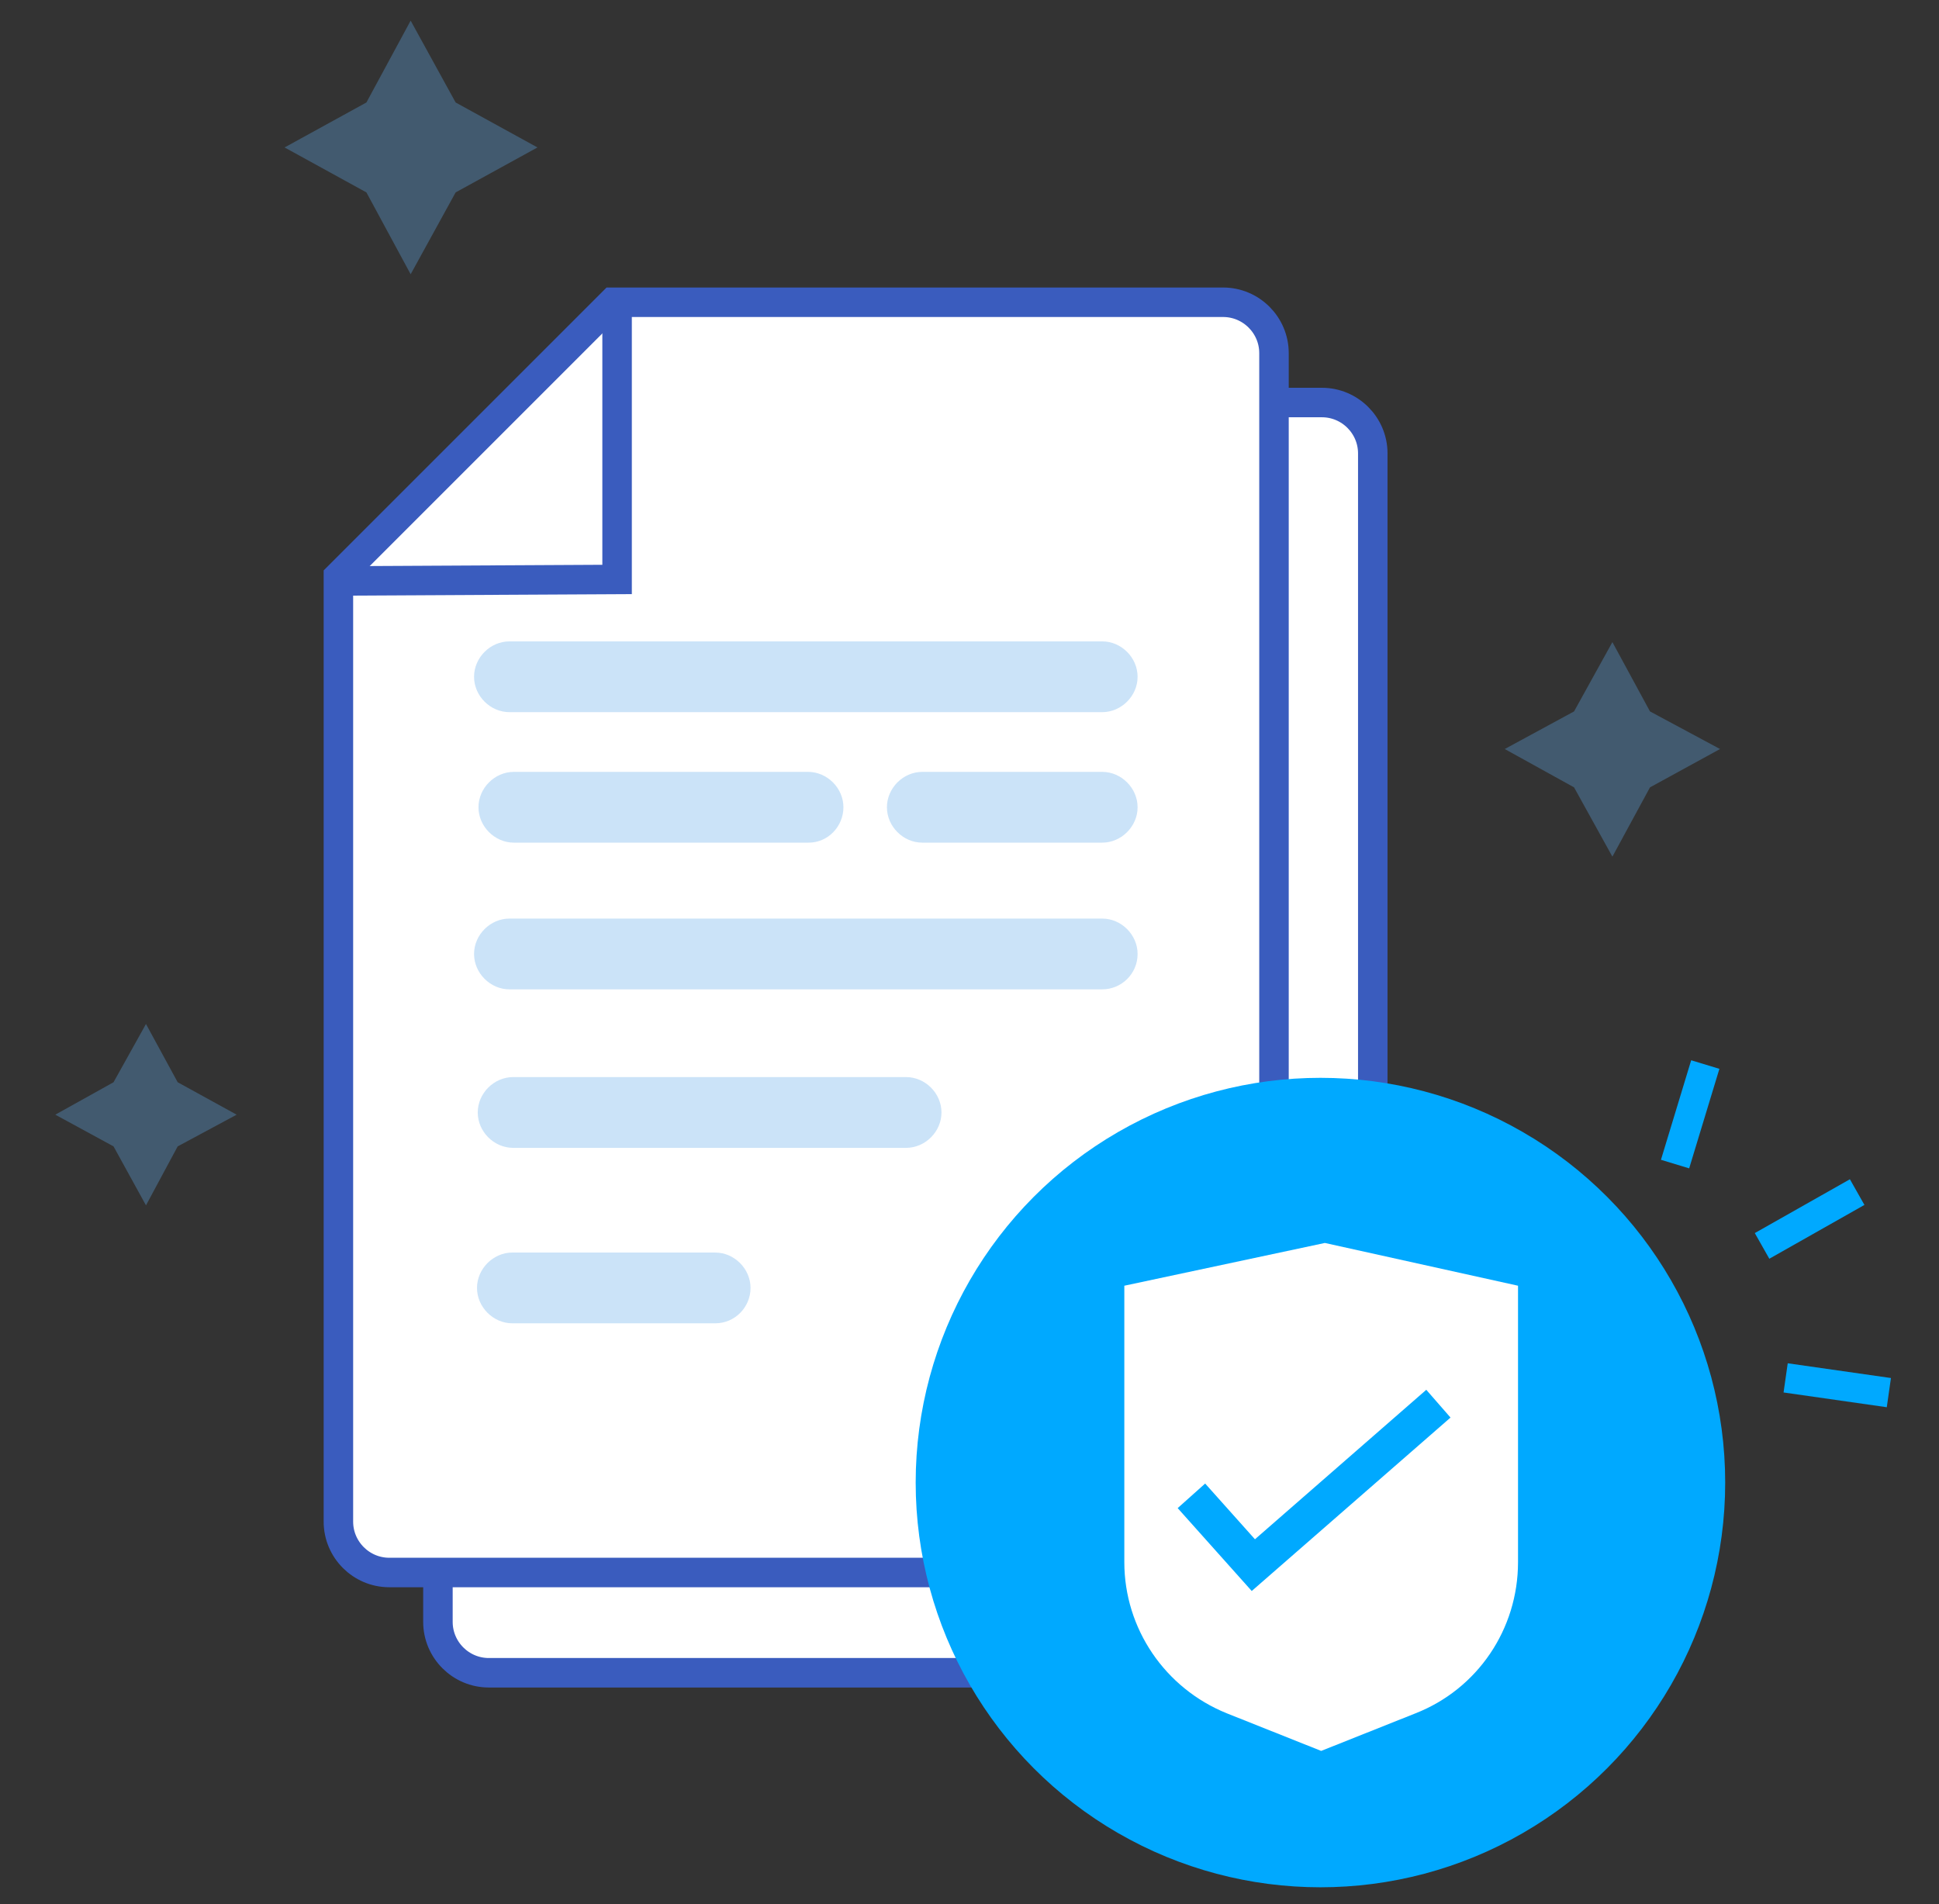
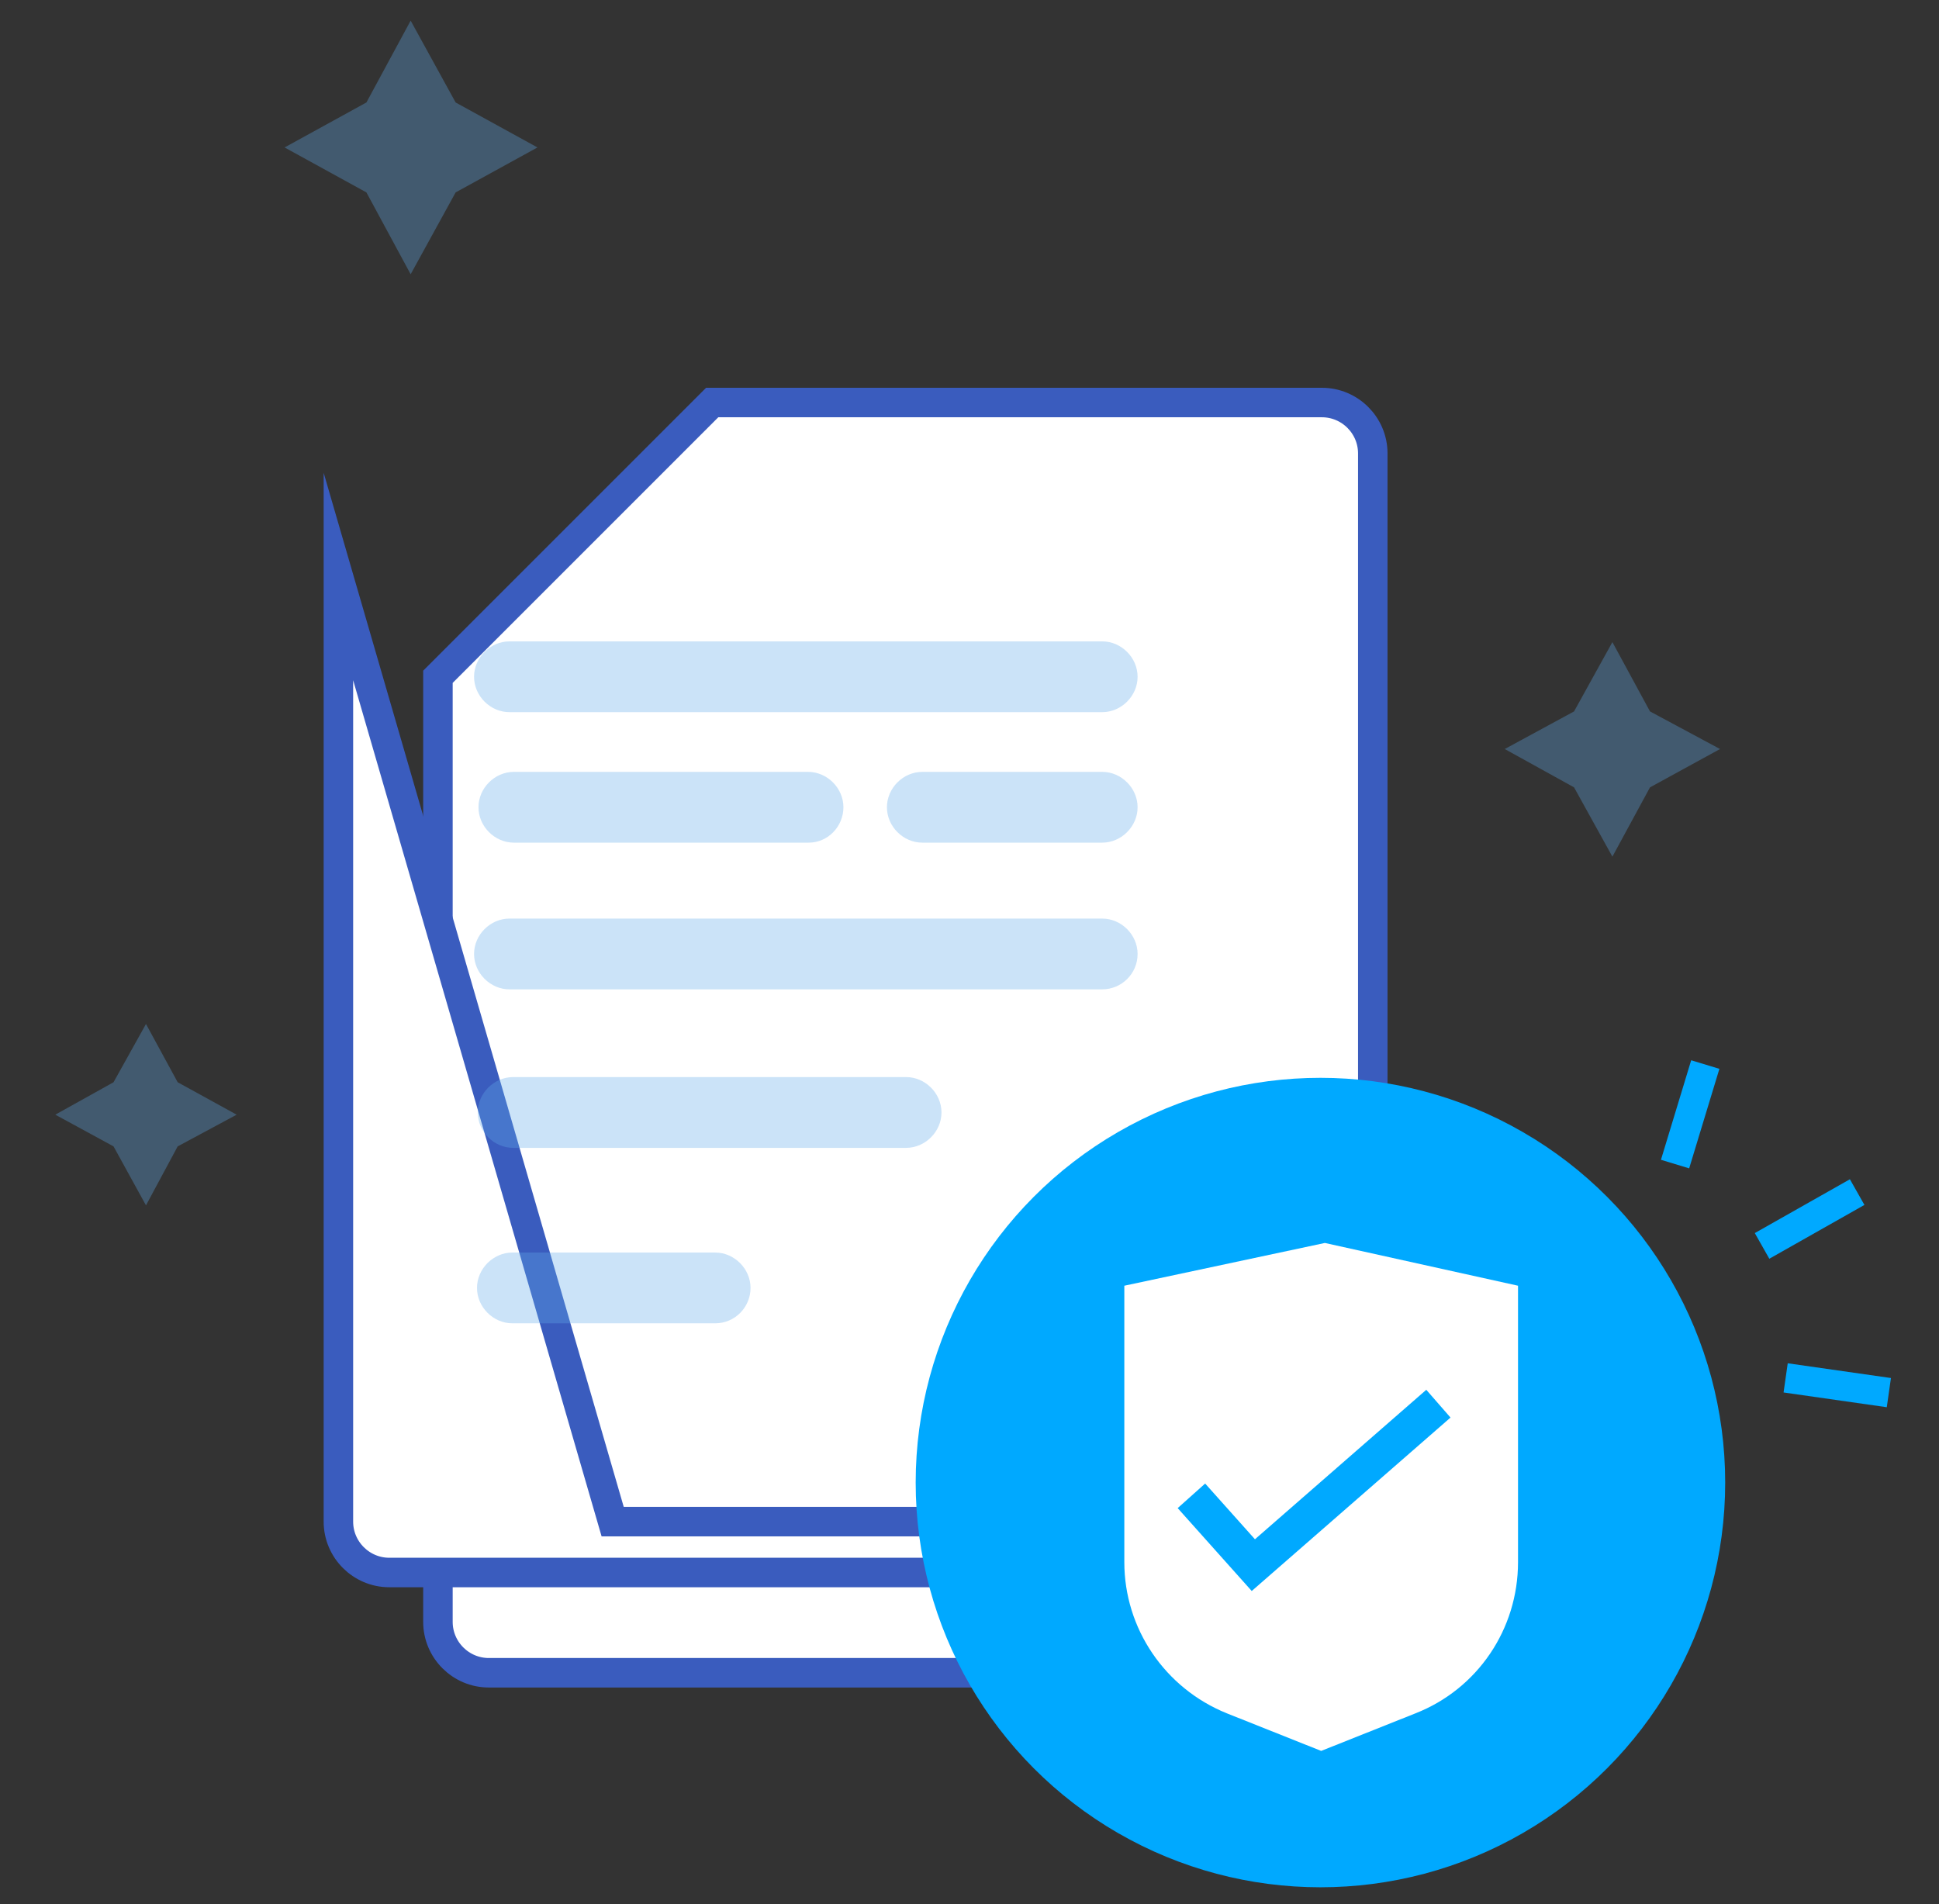
<svg xmlns="http://www.w3.org/2000/svg" version="1.1" id="Capa_1" x="0px" y="0px" viewBox="0 0 263 258.3" style="enable-background:new 0 0 263 258.3;" xml:space="preserve">
  <rect x="0" y="0" width="263" height="258.3" fill="#333333" stroke="none" />
  <style type="text/css">
	.st0{fill:none;stroke:#00A9FF;stroke-width:4;stroke-miterlimit:10;}
	.st1{fill:#FFFFFF;stroke:#3A5CBE;stroke-width:4;stroke-miterlimit:10;}
	.st2{fill:none;stroke:#3A5CBE;stroke-width:4;stroke-miterlimit:10;}
	.st3{opacity:0.33;fill:#61AAEA;}
	.st4{fill:#00A9FF;}
	.st5{fill:#FFFFFF;}
	.st6{fill:none;stroke:#00A9FF;stroke-width:5;stroke-miterlimit:10;}
</style>
  <g>
    <line class="st0" x1="251.9" y1="161.7" x2="239" y2="169" />
    <line class="st0" x1="231.3" y1="144.4" x2="227.2" y2="157.9" />
    <line class="st0" x1="256.2" y1="188.9" x2="242.2" y2="186.9" />
  </g>
  <path class="st1" d="M66.3,226.9h119.9V61.5c0-3.8-3.1-6.9-6.9-6.9H96.6L59.4,91.8V220C59.4,223.8,62.5,226.9,66.3,226.9z" />
-   <path class="st1" d="M52.8,213.3h120V47.9c0-3.8-3.1-6.9-6.9-6.9H83.1L45.9,78.2v128.2C45.9,210.2,49,213.3,52.8,213.3z" />
-   <polyline class="st2" points="83.7,41 83.7,78.6 45.9,78.8 " />
+   <path class="st1" d="M52.8,213.3h120c0-3.8-3.1-6.9-6.9-6.9H83.1L45.9,78.2v128.2C45.9,210.2,49,213.3,52.8,213.3z" />
  <path class="st3" d="M149.5,96.6H69.1c-2.6,0-4.8-2.2-4.8-4.8v0c0-2.6,2.2-4.8,4.8-4.8h80.4c2.6,0,4.8,2.2,4.8,4.8v0  C154.3,94.4,152.1,96.6,149.5,96.6z" />
  <path class="st3" d="M149.5,114.3h-24.4c-2.6,0-4.8-2.2-4.8-4.8v0c0-2.6,2.2-4.8,4.8-4.8h24.4c2.6,0,4.8,2.2,4.8,4.8v0  C154.3,112.1,152.1,114.3,149.5,114.3z" />
  <path class="st3" d="M109.7,114.3H69.7c-2.6,0-4.8-2.2-4.8-4.8v0c0-2.6,2.2-4.8,4.8-4.8h39.9c2.6,0,4.8,2.2,4.8,4.8v0  C114.4,112.1,112.3,114.3,109.7,114.3z" />
  <path class="st3" d="M149.5,134.2H69.1c-2.6,0-4.8-2.2-4.8-4.8v0c0-2.6,2.2-4.8,4.8-4.8h80.4c2.6,0,4.8,2.2,4.8,4.8v0  C154.3,132.1,152.1,134.2,149.5,134.2z" />
  <path class="st3" d="M97,179.5H69.5c-2.6,0-4.8-2.2-4.8-4.8v0c0-2.6,2.2-4.8,4.8-4.8H97c2.6,0,4.8,2.2,4.8,4.8l0,0  C101.8,177.3,99.7,179.5,97,179.5z" />
  <path class="st3" d="M122.9,155.7H69.6c-2.6,0-4.8-2.2-4.8-4.8v0c0-2.6,2.2-4.8,4.8-4.8h53.3c2.6,0,4.8,2.2,4.8,4.8v0  C127.7,153.5,125.5,155.7,122.9,155.7z" />
  <circle class="st4" cx="179.1" cy="201.1" r="54.9" />
  <path class="st5" d="M192,232.4l-12.8,5.1l-12.8-5.1c-8.4-3.4-13.9-11.5-13.9-20.5v-37.5l27.2-5.8l26.2,5.8v37.5  C205.9,221,200.4,229.1,192,232.4z" />
  <polyline class="st6" points="161.6,202.9 170,212.3 195.1,190.4 " />
  <polygon class="st3" points="19.8,163.5 15.4,155.5 7.5,151.2 15.4,146.8 19.8,138.9 24.1,146.8 32.1,151.2 24.1,155.5 " />
  <polygon class="st3" points="218.7,116.2 213.5,106.8 204.1,101.6 213.5,96.5 218.7,87.1 223.8,96.5 233.3,101.6 223.8,106.8 " />
  <polygon class="st3" points="55.7,37.2 49.7,26.1 38.6,20 49.7,13.9 55.7,2.8 61.8,13.9 72.9,20 61.8,26.1 " />
</svg>